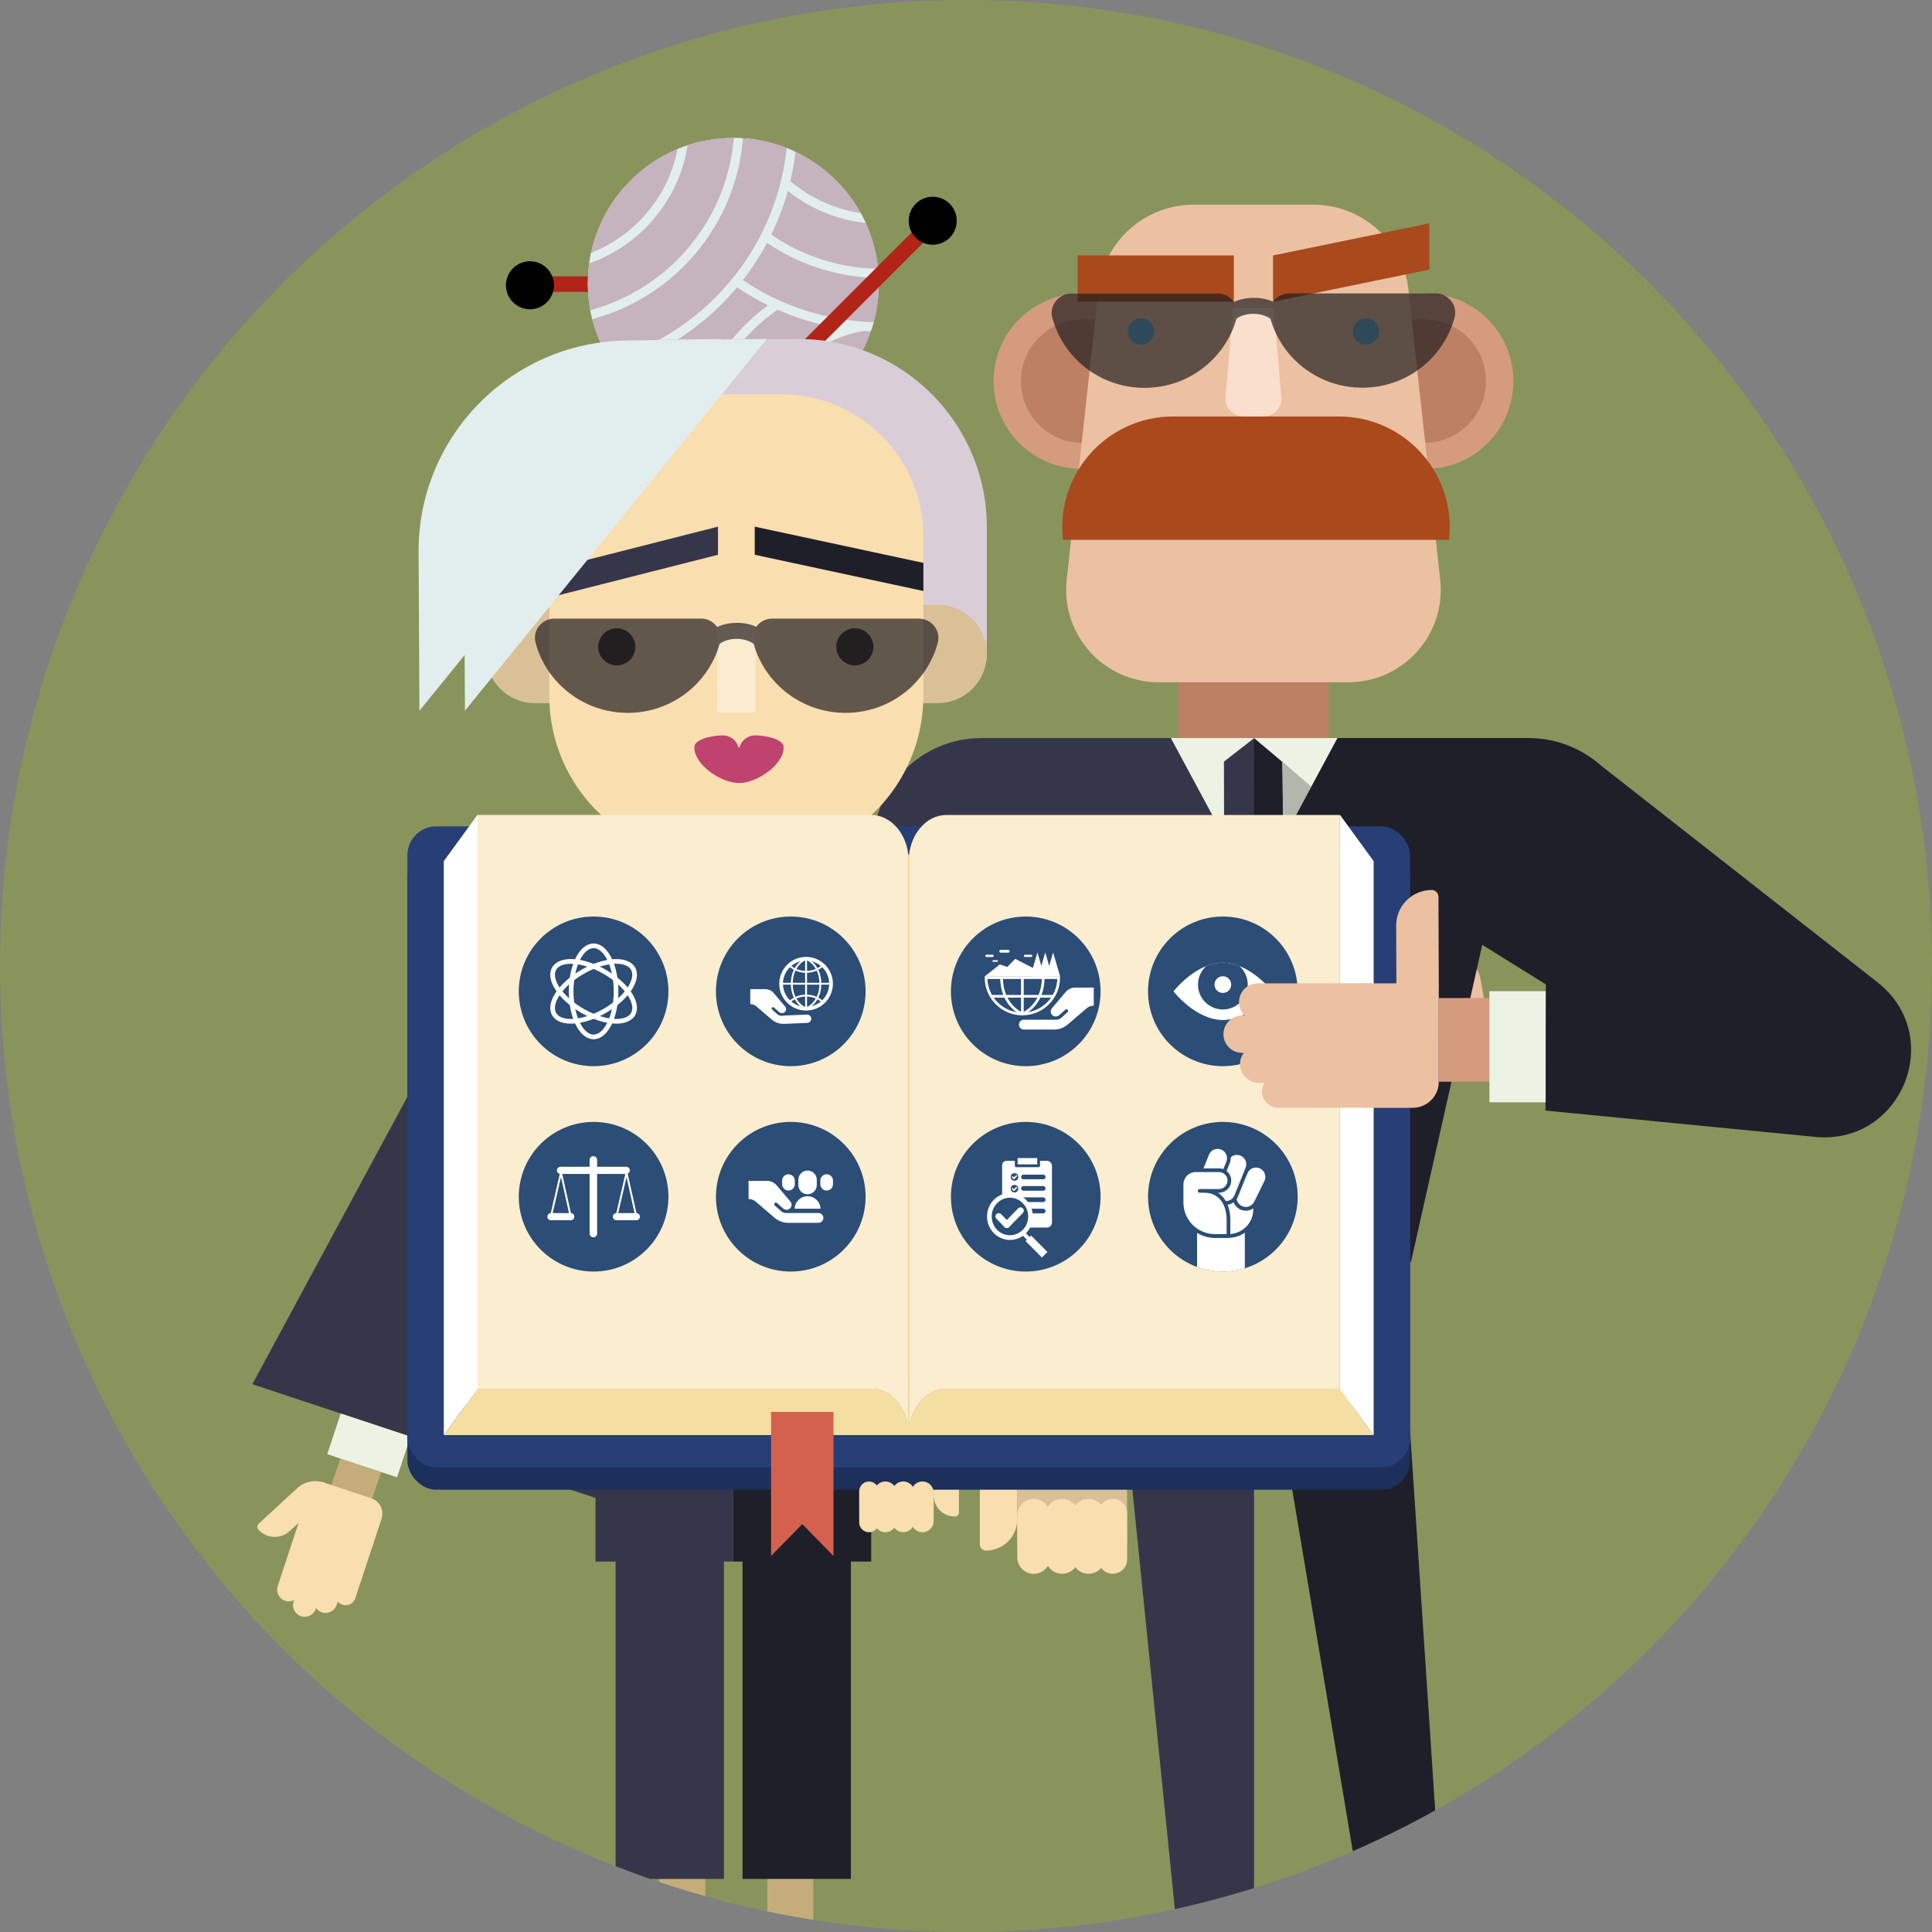
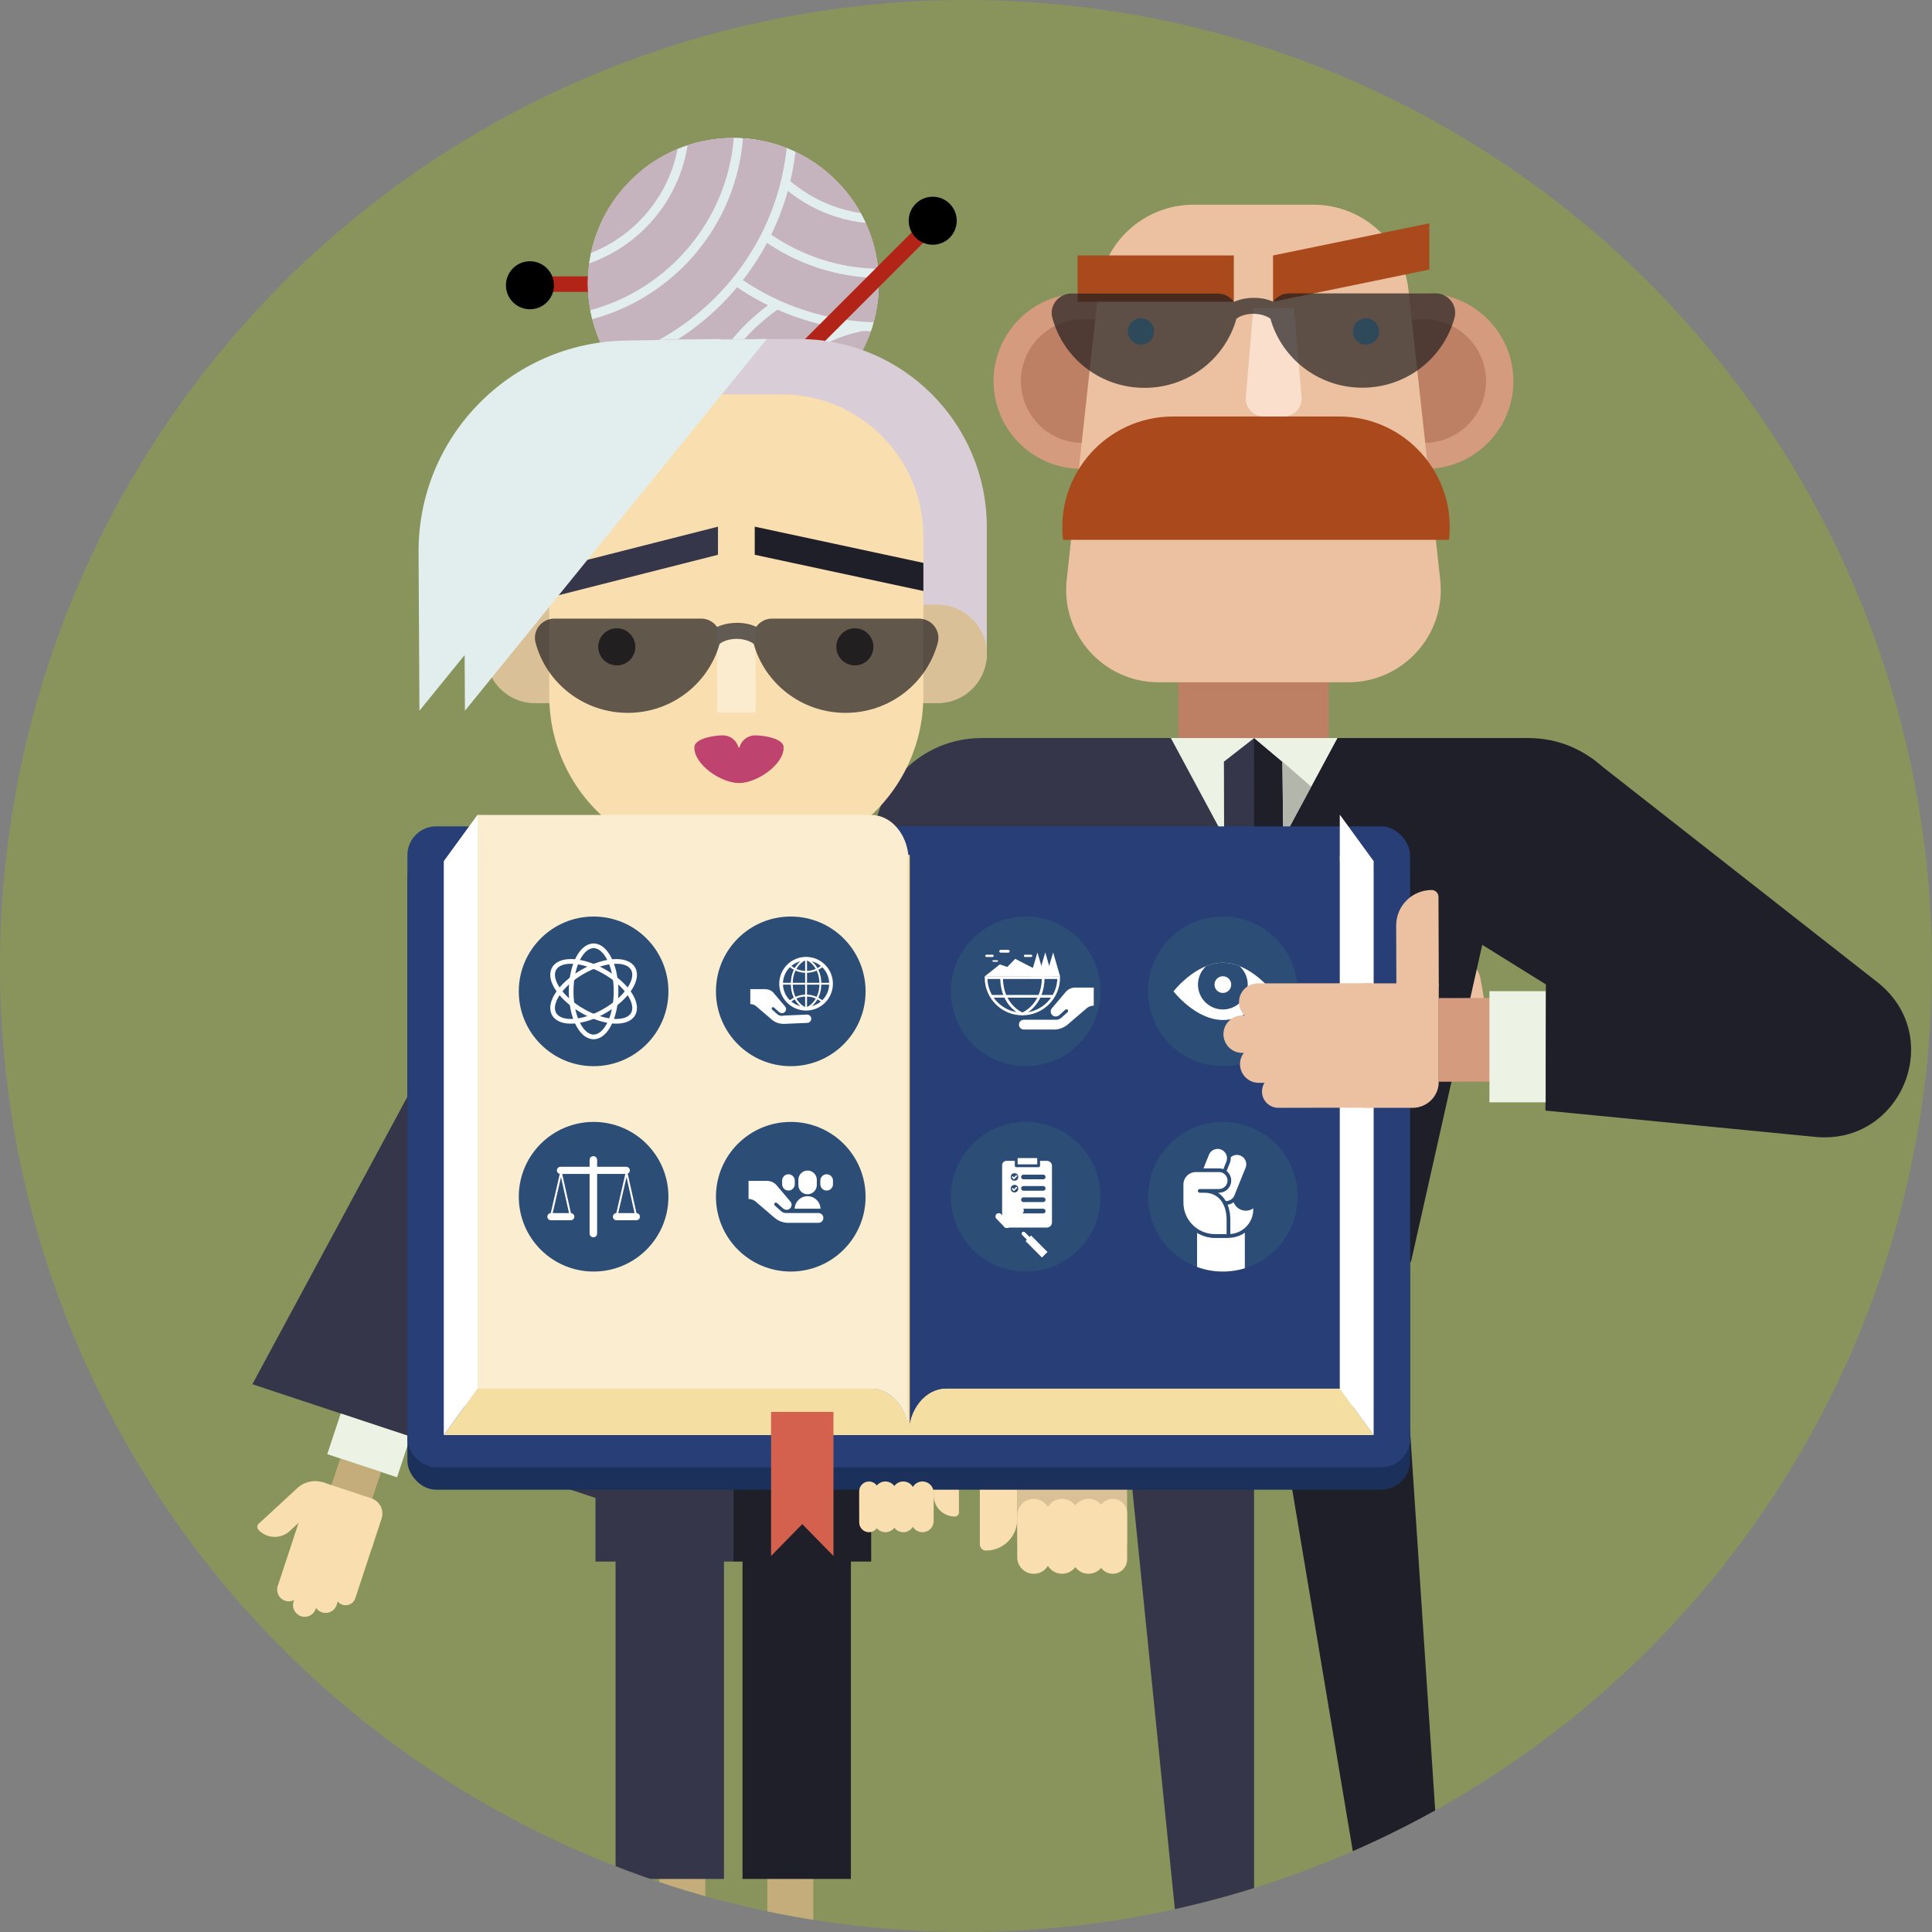
<svg xmlns="http://www.w3.org/2000/svg" id="Calque_1" viewBox="0 0 400 400">
  <rect x="0" y="0" width="400" height="400" fill="#808080" stroke="none" />
  <defs>
    <style>
      .cls-1, .cls-2, .cls-3, .cls-4, .cls-5, .cls-6, .cls-7, .cls-8, .cls-9, .cls-10, .cls-11, .cls-12, .cls-13, .cls-14, .cls-15, .cls-16, .cls-17, .cls-18, .cls-19, .cls-20 {
        fill: none;
      }

      .cls-21 {
        fill: #d4614d;
      }

      .cls-22, .cls-2, .cls-3, .cls-4, .cls-23, .cls-24, .cls-8, .cls-9, .cls-10, .cls-12, .cls-13, .cls-15, .cls-25, .cls-16, .cls-17, .cls-18, .cls-20 {
        stroke-miterlimit: 10;
      }

      .cls-22, .cls-3, .cls-4, .cls-23, .cls-8, .cls-26, .cls-11, .cls-12, .cls-25, .cls-16, .cls-17, .cls-18, .cls-19 {
        stroke-linecap: round;
      }

      .cls-22, .cls-8, .cls-26, .cls-19, .cls-27 {
        stroke: #2b4d76;
      }

      .cls-22, .cls-28, .cls-26, .cls-27 {
        fill: #fff;
      }

      .cls-22, .cls-13, .cls-25 {
        stroke-width: .97px;
      }

      .cls-29 {
        fill: #f9dfcc;
      }

      .cls-2 {
        stroke-width: 23.01px;
      }

      .cls-2, .cls-14 {
        stroke: #edf3e4;
      }

      .cls-3 {
        stroke-width: 1.48px;
      }

      .cls-3, .cls-4, .cls-23, .cls-5, .cls-6, .cls-7, .cls-10, .cls-11, .cls-12, .cls-13, .cls-25, .cls-16, .cls-17, .cls-18 {
        stroke: #fff;
      }

      .cls-4 {
        stroke-width: 1.56px;
      }

      .cls-30 {
        fill: #edf3e4;
      }

      .cls-23 {
        fill: #37546c;
        stroke-width: 1.36px;
      }

      .cls-31, .cls-25 {
        fill: #2b4d76;
      }

      .cls-24 {
        fill: #c5b3be;
        stroke: #e2eeed;
        stroke-width: 1.9px;
      }

      .cls-5, .cls-6, .cls-7, .cls-26, .cls-11, .cls-14, .cls-19, .cls-27 {
        stroke-linejoin: round;
      }

      .cls-5, .cls-26 {
        stroke-width: .77px;
      }

      .cls-6 {
        stroke-width: .39px;
      }

      .cls-7, .cls-10 {
        stroke-width: .56px;
      }

      .cls-32 {
        fill: #d9c097;
      }

      .cls-33 {
        fill: #b22418;
      }

      .cls-34 {
        opacity: .7;
      }

      .cls-34, .cls-35 {
        fill: #221f20;
      }

      .cls-36 {
        fill: #c5ad7b;
      }

      .cls-37 {
        clip-path: url(#clippath-1);
      }

      .cls-38 {
        clip-path: url(#clippath-3);
      }

      .cls-39 {
        clip-path: url(#clippath-2);
      }

      .cls-8, .cls-19 {
        stroke-width: 5.42px;
      }

      .cls-9 {
        stroke: #bd8064;
        stroke-width: 15.42px;
      }

      .cls-40 {
        fill: #f9deb0;
      }

      .cls-41 {
        fill: #ecd198;
      }

      .cls-42 {
        fill: #36364b;
      }

      .cls-43 {
        fill: #4caee5;
      }

      .cls-11, .cls-12 {
        stroke-width: 3.87px;
      }

      .cls-44 {
        fill: #88945c;
      }

      .cls-45 {
        fill: #fbebcf;
      }

      .cls-46 {
        fill: #b2b6ab;
      }

      .cls-14 {
        stroke-width: 15.22px;
      }

      .cls-47 {
        fill: #1f1f2a;
      }

      .cls-48 {
        fill: #ebc1a1;
      }

      .cls-49 {
        fill: #a9491c;
      }

      .cls-50 {
        fill: #d9ced8;
      }

      .cls-51 {
        fill: #273f76;
      }

      .cls-15 {
        stroke: #f4dea2;
        stroke-width: .42px;
      }

      .cls-52 {
        fill: #e2eeed;
      }

      .cls-16 {
        stroke-width: .39px;
      }

      .cls-17 {
        stroke-width: .79px;
      }

      .cls-18 {
        stroke-width: .29px;
      }

      .cls-53 {
        fill: #bd8064;
      }

      .cls-54 {
        fill: #e8b260;
      }

      .cls-55 {
        fill: #f4dea2;
      }

      .cls-56 {
        fill: #be436f;
      }

      .cls-57 {
        fill: #1b305b;
      }

      .cls-58 {
        fill: #fbedcf;
      }

      .cls-59 {
        fill: #d59b7e;
      }

      .cls-60 {
        clip-path: url(#clippath);
      }

      .cls-27 {
        stroke-width: .58px;
      }

      .cls-20 {
        stroke: #c5ad7b;
        stroke-width: 9.51px;
      }
    </style>
    <clipPath id="clippath">
      <circle class="cls-1" cx="200" cy="200" r="200" />
    </clipPath>
    <clipPath id="clippath-1">
      <circle class="cls-50" cx="151.83" cy="58.69" r="30.12" />
    </clipPath>
    <clipPath id="clippath-2">
      <path class="cls-28" d="M263.4,205.25s-4.57-5.93-10.22-5.93c-5.64,0-10.22,5.93-10.22,5.93,0,0,4.57,5.93,10.22,5.93,5.64,0,10.22-5.93,10.22-5.93Z" />
    </clipPath>
    <clipPath id="clippath-3">
      <circle class="cls-1" cx="253.18" cy="247.77" r="15.49" />
    </clipPath>
  </defs>
  <circle class="cls-44" cx="200" cy="200" r="200" />
  <g class="cls-60">
    <g>
      <g>
        <polygon class="cls-47" points="299.45 409.64 284.5 409.64 259.64 261.25 289.62 261.25 299.45 409.64" />
        <polygon class="cls-42" points="244.7 409.64 259.64 409.64 259.64 261.25 229.67 261.25 244.7 409.64" />
        <g>
          <circle class="cls-42" cx="203.17" cy="175.23" r="22.42" />
          <line class="cls-9" x1="276.41" y1="213.47" x2="290.96" y2="210.89" />
          <line class="cls-2" x1="278.37" y1="213.13" x2="264.01" y2="215.68" />
          <path class="cls-48" d="M288.16,186.5h0c3.36,0,6.08,2.73,6.08,6.08v16.79h0c-4.01,0-7.27-3.26-7.27-7.27v-14.43c0-.65.53-1.18,1.18-1.18Z" transform="translate(261.5 -152.47) rotate(50.99)" />
          <path class="cls-48" d="M298.5,220.39l-8.44,1.49c-2.42.43-4.72-1.19-5.15-3.6l-2.5-14.11,12.37-4.77,3.72,20.99Z" />
          <path class="cls-48" d="M300.4,198.37l-13.51,2.36,3.67,21.07,13.51-2.36c2.88-.5,4.81-3.24,4.31-6.13l-1.85-10.64c-.5-2.88-3.24-4.81-6.12-4.31Z" />
          <path class="cls-42" d="M225.11,170.61l5.66,46.04-19.93-14.59,57.06-.41,2.63,26.31-56.01,10.89c-8.39,1.63-16.53-3.39-18.97-11.39l-.96-3.2-13.36-44.42,43.89-9.23h0Z" />
          <polygon class="cls-47" points="212.68 152.8 316.51 152.8 292.13 261.25 227.15 261.25 212.68 152.8" />
          <polygon class="cls-42" points="203.17 152.8 259.64 152.8 259.64 261.25 227.15 261.25 203.17 152.8" />
        </g>
        <g>
          <polygon class="cls-30" points="259.64 184.83 259.64 184.83 242.41 152.8 276.88 152.8 259.64 184.83" />
          <polygon class="cls-42" points="265.88 188.95 253.48 188.95 253.4 157.69 259.68 152.8 259.68 152.8 265.5 157.69 265.88 188.95" />
          <polygon class="cls-47" points="259.64 152.8 265.46 157.69 265.84 188.95 259.6 188.95 259.64 152.8" />
          <polygon class="cls-30" points="271.45 162.88 276.88 152.8 259.64 152.8 265.46 157.69 271.45 162.88" />
          <polygon class="cls-46" points="265.5 157.69 265.69 173.66 271.49 162.88 265.5 157.69" />
        </g>
        <rect class="cls-53" x="243.97" y="137.42" width="31.1" height="15.39" />
        <g>
          <g>
            <path class="cls-59" d="M205.7,60.75h20.17c10.02,0,18.16,8.14,18.16,18.16h0c0,10.02-8.14,18.16-18.16,18.16h-20.17v-36.31h0Z" transform="translate(449.74 157.82) rotate(-180)" />
            <path class="cls-53" d="M211.37,66.12h14.21c7.06,0,12.79,5.73,12.79,12.79h0c0,7.06-5.73,12.79-12.79,12.79h-14.21v-25.58h0Z" transform="translate(449.74 157.82) rotate(-180)" />
            <g>
              <path class="cls-59" d="M275,60.75h20.17c10.02,0,18.16,8.14,18.16,18.16h0c0,10.02-8.14,18.16-18.16,18.16h-20.17v-36.31h0Z" />
              <path class="cls-53" d="M280.66,66.12h14.21c7.06,0,12.79,5.73,12.79,12.79h0c0,7.06-5.73,12.79-12.79,12.79h-14.21v-25.58h0Z" />
            </g>
          </g>
          <path class="cls-48" d="M239.88,141.26h39.27c11.39,0,20.27-9.89,19.03-21.22l-6.57-60.01c-1.1-10.05-9.58-17.65-19.69-17.65h-24.81c-10.11,0-18.59,7.61-19.69,17.65l-6.57,60.01c-1.24,11.33,7.63,21.22,19.03,21.22Z" />
          <path class="cls-49" d="M300,111.77c1.56-13.61-9.08-25.54-22.78-25.54h-34.35c-13.7,0-24.34,11.93-22.78,25.54" />
          <g>
            <g>
              <path class="cls-43" d="M280.09,68.62c0,1.5,1.22,2.72,2.72,2.72s2.72-1.22,2.72-2.72" />
              <path class="cls-43" d="M285.53,68.62c0-1.5-1.22-2.72-2.72-2.72-1.5,0-2.72,1.22-2.72,2.72" />
            </g>
            <g>
              <path class="cls-43" d="M233.5,68.62c0,1.5,1.22,2.72,2.72,2.72s2.72-1.22,2.72-2.72" />
              <path class="cls-43" d="M238.94,68.62c0-1.5-1.22-2.72-2.72-2.72-1.5,0-2.72,1.22-2.72,2.72" />
            </g>
          </g>
        </g>
        <path class="cls-54" d="M280.84,152.8v.02h0s0-.01,0-.02Z" />
        <g>
          <rect class="cls-49" x="223.11" y="52.89" width="32.34" height="9.57" />
          <polygon class="cls-49" points="263.57 62.47 295.92 55.81 295.92 46.24 263.57 52.89 263.57 62.47" />
        </g>
-         <path class="cls-29" d="M261.61,86.23h-4.19c-2.16,0-3.86-1.85-3.68-4l1.56-18.47h8.42l1.56,18.47c.18,2.15-1.52,4-3.68,4Z" />
+         <path class="cls-29" d="M261.61,86.23c-2.16,0-3.86-1.85-3.68-4l1.56-18.47h8.42l1.56,18.47c.18,2.15-1.52,4-3.68,4Z" />
        <path class="cls-34" d="M297.23,60.75h-30.35c-1.39.01-2.57.7-3.3,1.72-1.17-.53-2.55-.83-4.06-.8-1.46,0-2.86.3-4.06.84-.72-1.03-1.92-1.73-3.32-1.73h-30.35c-2.64.02-4.59,2.48-3.92,5.01,2.24,8.36,9.94,14.52,19.1,14.51,9.07,0,16.7-6.05,19.01-14.29.08-.06.15-.12.24-.18.84-.55,2.04-.86,3.3-.86,1.45,0,2.73.44,3.51,1.02,2.32,8.24,9.96,14.28,19.03,14.28,9.16,0,16.86-6.17,19.09-14.53.67-2.52-1.28-4.99-3.92-4.99Z" />
        <path class="cls-47" d="M329.39,156.87l57.28,44.9s2.14,1.67,2.14,1.67c14.07,11.26,4.87,33.53-12.8,31.96,0,0-56.04-5.47-56.04-5.47l.09-26.44,56.07-5.07-10.67,33.64-61.8-38.45s25.72-36.74,25.72-36.74h0Z" />
        <circle class="cls-47" cx="316.51" cy="175.23" r="22.42" />
      </g>
      <g>
        <g>
          <g>
            <rect class="cls-33" x="110.09" y="57.22" width="37.42" height="3.21" />
            <circle cx="109.72" cy="59.06" r="4.97" />
          </g>
          <g>
            <circle class="cls-50" cx="151.83" cy="58.69" r="30.12" />
            <g class="cls-37">
              <circle class="cls-24" cx="184.18" cy="97.18" r="52.43" />
              <circle class="cls-24" cx="184.18" cy="97.18" r="41.34" />
              <circle class="cls-24" cx="184.18" cy="97.18" r="30.12" />
              <circle class="cls-24" cx="182.51" cy="15.26" r="52.43" />
              <circle class="cls-24" cx="182.51" cy="15.26" r="41.34" />
              <circle class="cls-24" cx="182.51" cy="15.26" r="30.12" />
              <circle class="cls-24" cx="111.67" cy="25.22" r="52.43" />
              <circle class="cls-24" cx="111.67" cy="25.22" r="41.34" />
              <circle class="cls-24" cx="111.67" cy="25.22" r="30.12" />
            </g>
          </g>
          <polyline class="cls-20" points="163.62 376.76 163.62 405.3 163.62 413.75" />
          <polyline class="cls-20" points="141.28 376.76 141.28 405.3 141.28 413.75" />
          <g>
            <rect class="cls-33" x="161.07" y="57.74" width="37.42" height="3.21" transform="translate(348.88 -25.81) rotate(135)" />
            <circle cx="193.11" cy="45.7" r="4.97" />
          </g>
          <g>
            <path class="cls-50" d="M204.32,136.6l-103.61.17v-27.6c0-21.48,17.39-38.9,38.87-38.94l25.73-.04c21.53-.04,39,17.41,39,38.94v27.47Z" />
            <g>
              <g>
                <path class="cls-32" d="M182.8,125.21h11.33c5.63,0,10.19,4.57,10.19,10.19h0c0,5.63-4.57,10.19-10.19,10.19h-11.33v-20.39h0Z" />
                <path class="cls-32" d="M100.59,125.21h11.33c5.63,0,10.19,4.57,10.19,10.19h0c0,5.63-4.57,10.19-10.19,10.19h-11.33v-20.39h0Z" transform="translate(222.69 270.8) rotate(-180)" />
              </g>
              <polygon class="cls-36" points="143.59 177.02 143.59 192.32 152.45 201.27 161.32 192.32 161.32 177.02 143.59 177.02" />
              <path class="cls-40" d="M176.19,172.1l-5.07,3.38c-5.53,3.69-12.03,5.65-18.67,5.65h0c-6.65,0-13.14-1.97-18.67-5.65l-5.07-3.38c-9.36-6.24-14.99-16.75-14.99-28.01v-33.06c0-16.23,13.16-29.39,29.39-29.39h18.67c16.23,0,29.39,13.16,29.39,29.39v33.06c0,11.25-5.62,21.76-14.99,28.01Z" />
              <rect class="cls-45" x="148.48" y="129.53" width="7.94" height="17.98" />
              <path class="cls-34" d="M190.23,128.07h-30.35c-1.39,0-2.57.68-3.3,1.7-1.17-.53-2.55-.84-4.06-.81-1.46,0-2.86.3-4.06.84-.72-1.03-1.91-1.73-3.31-1.73h-30.35c-2.64,0-4.59,2.46-3.92,4.99,2.23,8.36,9.93,14.52,19.09,14.53,9.07,0,16.7-6.04,19.02-14.28.08-.06.15-.12.24-.18.84-.54,2.05-.86,3.3-.86,1.45,0,2.73.45,3.51,1.03,2.31,8.24,9.95,14.29,19.02,14.29,9.16,0,16.86-6.16,19.1-14.52.67-2.52-1.28-4.99-3.92-4.99Z" />
            </g>
          </g>
          <rect class="cls-47" x="151.83" y="190.14" width="28.54" height="133.17" />
          <rect class="cls-42" x="123.29" y="190.14" width="28.54" height="133.17" />
          <g>
            <polygon class="cls-30" points="151.83 219.86 151.83 219.86 135.83 190.14 167.83 190.14 151.83 219.86" />
            <polygon class="cls-42" points="157.62 223.69 146.11 223.69 146.04 194.67 151.87 190.14 151.87 190.14 157.26 194.67 157.62 223.69" />
            <polygon class="cls-47" points="151.83 190.14 157.23 194.67 157.58 223.69 151.79 223.69 151.83 190.14" />
            <polygon class="cls-30" points="162.79 199.49 167.83 190.14 151.83 190.14 157.23 194.67 162.79 199.49" />
            <polygon class="cls-46" points="157.26 194.67 157.45 209.49 162.83 199.49 157.26 194.67" />
          </g>
        </g>
        <path class="cls-56" d="M143.75,154.75c0-1.85,4.05-2.5,5.9-2.5s3.35,1.5,3.35,3.35" />
        <path class="cls-56" d="M153,155.6c0-1.85,1.5-3.35,3.35-3.35s5.9.65,5.9,2.5" />
        <path class="cls-56" d="M162.25,154.75c0,3.6-5.55,7.37-9.25,7.37s-9.25-3.77-9.25-7.37" />
        <path class="cls-35" d="M123.86,133.92c0-2.12,1.72-3.84,3.84-3.84,2.12,0,3.84,1.72,3.84,3.84,0,2.12-1.72,3.84-3.84,3.84s-3.84-1.72-3.84-3.84" />
        <path class="cls-35" d="M173.15,133.92c0-2.12,1.72-3.84,3.84-3.84,2.12,0,3.84,1.72,3.84,3.84,0,2.12-1.72,3.84-3.84,3.84-2.12,0-3.84-1.72-3.84-3.84" />
        <polygon class="cls-42" points="148.65 109.04 113.73 117.91 113.73 123.72 148.65 114.86 148.65 109.04" />
        <polygon class="cls-47" points="191.18 116.54 156.26 109.04 156.26 114.86 191.18 122.36 191.18 116.54" />
        <path class="cls-47" d="M251.41,286.59l-72.63,24.07,1.59-120.52h0c11.72,0,22.49,6.43,28.06,16.75l42.98,79.7Z" />
        <rect class="cls-36" x="69.77" y="302.46" width="7.44" height="8.9" transform="translate(-240.82 278.61) rotate(-71.39)" />
        <g>
          <g>
            <path class="cls-40" d="M66.63,316.11l-4.55,13.78c-.42,1.26-1.78,1.95-3.05,1.53h0c-1.26-.42-1.95-1.78-1.53-3.05l4.55-13.78c.16-.49.69-.75,1.18-.59l2.81.93c.49.16.75.69.59,1.18Z" />
            <path class="cls-40" d="M70.55,317.41l-5.18,15.68c-.42,1.26-1.78,1.95-3.05,1.53h0c-1.26-.42-1.95-1.78-1.53-3.05l5.18-15.68c.16-.49.69-.75,1.18-.59l2.81.93c.49.16.75.69.59,1.18Z" />
            <path class="cls-40" d="M74.21,318.63l-4.51,13.66c-.42,1.26-1.78,1.95-3.05,1.53h0c-1.26-.42-1.95-1.78-1.53-3.05l4.51-13.66c.16-.49.69-.75,1.18-.59l2.81.93c.49.16.75.69.59,1.18Z" />
            <path class="cls-40" d="M77.31,319.53l-3.75,11.38c-.36,1.1-1.55,1.7-2.65,1.34h0c-1.1-.36-1.7-1.55-1.34-2.65l3.75-11.38c.14-.42.6-.66,1.03-.52l2.45.81c.42.14.66.6.52,1.03Z" />
            <path class="cls-40" d="M63.85,303.65h0v12.64c0,2.53-2.05,4.58-4.58,4.58h0c-.49,0-.89-.4-.89-.89v-10.86c0-3.02,2.45-5.47,5.47-5.47Z" transform="translate(249.04 55.5) rotate(47.28)" />
          </g>
          <path class="cls-40" d="M76.98,320.56l2.02-6.13c.58-1.75-.37-3.64-2.12-4.22l-10.24-3.39-4.89,8.7,15.23,5.04Z" />
        </g>
        <path class="cls-42" d="M52.25,286.59l72.63,24.07-1.59-120.52h0c-11.72,0-22.49,6.43-28.06,16.75l-42.98,79.7Z" />
        <line class="cls-14" x1="74.98" y1="303.46" x2="77.77" y2="295.04" />
        <rect class="cls-47" x="153.73" y="312.34" width="22.44" height="76.67" />
        <rect class="cls-42" x="127.45" y="312.34" width="22.44" height="76.67" />
        <path class="cls-52" d="M158.75,70.19l-62.49,76.96-.18-32.8c-.13-23.9,19-43.45,42.89-43.84l19.77-.32Z" />
        <path class="cls-52" d="M149.33,70.19l-62.49,76.96-.18-32.8c-.13-23.9,19-43.45,42.89-43.84l19.77-.32Z" />
      </g>
      <g>
        <rect class="cls-36" x="179.56" y="290.76" width="13.82" height="11.5" transform="translate(-110.39 482.45) rotate(-89.9)" />
        <path class="cls-32" d="M177.91,301.23v11.77s15.38.03,15.38.03v-11.77c.02-2.11-1.69-3.81-3.79-3.82h-7.77c-2.1-.02-3.81,1.69-3.82,3.79Z" />
        <path class="cls-40" d="M193.29,305.3v-7.81s-4.8,0-4.8,0c-2.15,0-3.91,1.75-3.91,3.9h0c0,2.15,1.75,3.91,3.9,3.91h4.81Z" />
      </g>
      <path class="cls-40" d="M193.3,297.49h0c2.89,0,5.25,2.35,5.24,5.24v10.4c0,.47-.39.85-.86.85h0c-2.42,0-4.38-1.97-4.38-4.39v-12.11Z" />
      <g>
        <g>
          <rect class="cls-36" x="210.49" y="286.74" width="20.41" height="16.99" transform="translate(-74.14 516.47) rotate(-90.1)" />
          <path class="cls-32" d="M233.34,302.2l.02,17.39-22.73.04-.02-17.39c0-3.11,2.51-5.63,5.62-5.64l11.47-.02c3.11,0,5.63,2.51,5.64,5.62Z" />
          <path class="cls-40" d="M210.62,308.21v-11.53s7.08-.01,7.08-.01c3.17,0,5.78,2.59,5.78,5.76h0c0,3.17-2.59,5.78-5.76,5.78h-7.1Z" />
        </g>
        <path class="cls-40" d="M210.61,296.67h0c-4.27,0-7.75,3.47-7.74,7.74v15.36c0,.7.58,1.26,1.27,1.26h0c3.58,0,6.48-2.9,6.47-6.48v-17.88Z" />
      </g>
      <g>
        <rect class="cls-57" x="84.35" y="175.73" width="207.59" height="132.7" rx="5.95" ry="5.95" />
        <rect class="cls-51" x="84.35" y="171.09" width="207.59" height="132.7" rx="5.95" ry="5.95" />
        <path class="cls-58" d="M188.14,178.33v118.79c0-2.65-.87-5.05-2.28-6.79-1.41-1.74-3.35-2.81-5.5-2.81h-81.49v-118.79h81.49c2.15,0,4.09,1.07,5.5,2.81,1.17,1.44,1.98,3.35,2.2,5.48.05.42.07.86.07,1.3Z" />
        <path class="cls-28" d="M188.14,177.02v1.3c0-.44-.02-.88-.07-1.3h.07Z" />
        <polygon class="cls-58" points="98.87 177.02 98.87 287.52 96.23 291.14 96.23 177.02 98.87 177.02" />
        <path class="cls-58" d="M188.14,297.12h-91.91v-5.97l2.64-3.62h81.49c2.15,0,4.09,1.07,5.5,2.81,1.41,1.73,2.28,4.14,2.28,6.79Z" />
        <path class="cls-55" d="M188.14,297.12h-96.26l4.35-5.97,2.64-3.62h81.49c2.15,0,4.09,1.07,5.5,2.81,1.41,1.73,2.28,4.14,2.28,6.79Z" />
        <polygon class="cls-58" points="98.87 168.73 98.87 178.33 91.88 178.33 98.87 168.73" />
        <polygon class="cls-28" points="98.87 168.73 98.87 287.52 96.23 291.14 91.88 297.12 91.88 178.33 98.87 168.73" />
-         <path class="cls-58" d="M277.41,168.73v118.79h-81.49c-2.15,0-4.09,1.07-5.5,2.81-1.41,1.73-2.28,4.14-2.28,6.79v-118.79c0-.44.02-.88.07-1.3.23-2.13,1.03-4.04,2.2-5.48,1.41-1.74,3.35-2.81,5.5-2.81h81.49Z" />
        <path class="cls-58" d="M188.22,177.02c-.05.42-.07.86-.07,1.3v-1.3h.07Z" />
        <path class="cls-58" d="M280.05,177.02v120.09h-91.91c0-2.65.87-5.05,2.28-6.79,1.41-1.74,3.35-2.81,5.5-2.81h81.49v-110.5h2.65Z" />
        <path class="cls-55" d="M284.4,297.12h-96.26c0-2.65.87-5.05,2.28-6.79,1.41-1.74,3.35-2.81,5.5-2.81h81.49l2.65,3.63,4.35,5.97Z" />
        <polygon class="cls-58" points="284.4 178.33 277.41 178.33 277.41 168.73 284.4 178.33" />
        <polygon class="cls-28" points="284.4 178.33 284.4 297.12 280.05 291.15 277.41 287.52 277.41 168.73 284.4 178.33" />
        <path class="cls-41" d="M188.14,177.02v1.3c0-.44-.02-.88-.07-1.3h.07Z" />
        <g>
          <path class="cls-58" d="M188.22,177.02c-.05.42-.07.86-.07,1.3v-1.3h.07Z" />
          <path class="cls-41" d="M188.22,177.02c-.05.42-.07.86-.07,1.3v-1.3h.07Z" />
        </g>
        <line class="cls-15" x1="188.14" y1="177.02" x2="188.14" y2="297.12" />
        <g>
          <circle class="cls-31" cx="253.18" cy="205.25" r="15.49" />
          <g>
            <path class="cls-28" d="M263.4,205.25s-4.57-5.93-10.22-5.93c-5.64,0-10.22,5.93-10.22,5.93,0,0,4.57,5.93,10.22,5.93,5.64,0,10.22-5.93,10.22-5.93Z" />
            <g class="cls-39">
              <g>
                <circle class="cls-31" cx="253.18" cy="203.85" r="5.15" />
                <circle class="cls-28" cx="253.18" cy="203.85" r="1.73" />
              </g>
            </g>
          </g>
        </g>
        <g>
          <circle class="cls-31" cx="122.9" cy="205.25" r="15.49" />
          <g>
            <ellipse class="cls-13" cx="122.9" cy="205.25" rx="4.65" ry="9.43" />
            <ellipse class="cls-13" cx="122.9" cy="205.25" rx="4.65" ry="9.43" transform="translate(-116.3 209.06) rotate(-60)" />
            <ellipse class="cls-13" cx="122.9" cy="205.25" rx="9.43" ry="4.65" transform="translate(-86.16 88.95) rotate(-30)" />
          </g>
        </g>
        <g>
          <circle class="cls-31" cx="212.37" cy="247.77" r="15.49" />
          <g>
            <g>
              <path class="cls-28" d="M217.8,241.43v11.65c0,.59-.47,1.07-1.04,1.07h-8.24c-.58,0-1.04-.48-1.04-1.07v-11.83c0-.5.4-.91.89-.91h8.4c.58.01,1.04.49,1.04,1.08Z" />
              <g>
                <line class="cls-22" x1="211.9" y1="250.74" x2="215.98" y2="250.74" />
                <line class="cls-22" x1="211.9" y1="248.39" x2="215.98" y2="248.39" />
                <line class="cls-22" x1="211.9" y1="246.04" x2="215.98" y2="246.04" />
                <line class="cls-22" x1="211.9" y1="243.68" x2="215.98" y2="243.68" />
              </g>
-               <ellipse class="cls-25" cx="209.1" cy="251.86" rx="4.26" ry="4.37" />
              <g>
                <line class="cls-23" x1="206.78" y1="251.85" x2="208.45" y2="253.56" />
                <line class="cls-23" x1="211.29" y1="250.65" x2="208.45" y2="253.56" />
              </g>
            </g>
            <circle class="cls-31" cx="210.04" cy="243.68" r=".78" />
            <line class="cls-18" x1="209.62" y1="243.68" x2="209.92" y2="243.98" />
            <line class="cls-18" x1="210.44" y1="243.46" x2="209.92" y2="243.98" />
            <circle class="cls-31" cx="210.04" cy="246.1" r=".78" />
            <line class="cls-18" x1="209.62" y1="246.1" x2="209.92" y2="246.41" />
            <line class="cls-18" x1="210.44" y1="245.89" x2="209.92" y2="246.41" />
            <line class="cls-17" x1="211.91" y1="255.41" x2="213.18" y2="256.67" />
            <polygon class="cls-28" points="215.72 260.36 216.87 259.21 213.48 255.8 212.33 256.95 215.72 260.36" />
            <rect class="cls-27" x="210.4" y="239.47" width="4.64" height="1.89" />
          </g>
        </g>
        <g>
          <circle class="cls-31" cx="163.72" cy="247.77" r="15.49" />
          <g>
            <g>
              <path class="cls-28" d="M165.29,245.35c0,1.06.86,1.91,1.91,1.91s1.91-.86,1.91-1.91v-1.09c0-1.06-.86-1.91-1.91-1.91s-1.91.86-1.91,1.91v1.09Z" />
              <path class="cls-28" d="M169.84,245.18c0,.72.59,1.31,1.31,1.31s1.31-.59,1.31-1.31v-.75c0-.72-.59-1.31-1.31-1.31s-1.31.59-1.31,1.31v.75Z" />
              <path class="cls-28" d="M161.93,245.18c0,.72.59,1.31,1.31,1.31s1.31-.59,1.31-1.31v-.75c0-.72-.59-1.31-1.31-1.31s-1.31.59-1.31,1.31v.75Z" />
              <path class="cls-28" d="M169.88,250.25c-.05-1.44-1.23-2.59-2.68-2.59s-2.63,1.15-2.68,2.59h5.36Z" />
            </g>
            <path class="cls-28" d="M163.44,253.18c-1.14.05-2.24-.34-3.11-1.08l-3.88-3.33c-.41-.35-.94-.54-1.47-.54v-3.74h3.85c.75,0,1.46.33,1.95.9l2.86,3.37s.01.02.02.03c.08.1.14.2.18.31,0,0,0,0,0,0,.02.05.03.11.04.16,0,.05.01.1.01.15,0,0,0,.02,0,.03,0,.27-.11.55-.33.76-.1.09-.21.16-.33.21-.06.02-.12.04-.19.05-.32.05-.66-.04-.92-.27l-1.25-1.12s-.08-.06-.13-.07c-.07-.03-.16-.03-.23,0-.06.02-.11.06-.15.11-.11.15-.08.36.06.49l1.24,1.11c.31.28.7.44,1.09.44h6.71c.56,0,1.01.45,1.01,1.01h0c0,.56-.45,1.01-1.01,1.01h-6.03Z" />
          </g>
        </g>
        <g>
          <circle class="cls-31" cx="163.72" cy="205.25" r="15.49" />
          <g>
            <g>
              <path class="cls-28" d="M162.21,212.39c-.98,0-1.93-.35-2.67-.99l-3.21-2.75c-.27-.22-.61-.35-.97-.35-.21,0-.38-.17-.38-.39v-3.09c0-.21.17-.39.39-.39h3.18c.74,0,1.43.32,1.91.88l2.37,2.79c.11.14.18.26.23.4,0,0,0,.02,0,.03.02.06.04.12.05.18,0,.06.01.12.02.18,0,.38-.14.7-.39.94-.02.02-.04.03-.06.05,0,0,4.39-.18,4.39-.18.72,0,1.27.53,1.3,1.2,0,.72-.54,1.27-1.2,1.3l-4.78.2h-.17ZM159.98,208.89s0,0,0,0Z" />
              <path class="cls-31" d="M158.55,204.82c.62,0,1.21.27,1.61.75l2.37,2.79s.01.02.02.02c.06.08.11.17.15.26,0,0,0,0,0,0,.02.04.03.09.04.13,0,.04.01.08.01.12,0,0,0,.01,0,.02,0,.23-.09.45-.27.63-.08.08-.18.13-.28.17-.05.02-.1.03-.15.04-.05,0-.09.01-.14.01-.22,0-.44-.08-.62-.23l-1.04-.93s-.07-.05-.11-.06c-.03-.01-.06-.02-.09-.02-.03,0-.07,0-.1.02-.04.01-.07.03-.1.06-.12.12-.11.31.01.42l1.04.93c.28.25.63.37.98.37.14,0,.27-.02.4-.06,0,0,0,0,0,0,0,0,0,0,0,0,0,0,0,0,0,0l4.78-.2s.02,0,.04,0c.46,0,.84.36.86.83,0,.01,0,.03,0,.04,0,.45-.37.83-.83.85l-4.78.2c-.05,0-.1,0-.16,0-.89,0-1.74-.31-2.42-.9l-3.21-2.75c-.34-.29-.77-.44-1.22-.45v-3.09h3.18M158.55,204.04h-3.18c-.43,0-.77.35-.77.77v3.09c0,.43.34.77.77.77.27,0,.52.1.73.27l3.2,2.75c.81.7,1.85,1.08,2.92,1.08.06,0,.12,0,.19,0l4.78-.2c.88-.04,1.57-.75,1.57-1.63,0-.01,0-.07,0-.09-.04-.87-.75-1.56-1.63-1.56-.01,0-.06,0-.07,0l-3.62.15c.06-.17.09-.35.09-.54,0-.02,0-.05,0-.07,0-.07,0-.14-.02-.21-.01-.08-.03-.16-.06-.24,0,0,0,0,0-.01-.07-.19-.15-.35-.27-.49-.02-.02-.03-.04-.05-.06l-2.36-2.78c-.55-.65-1.35-1.02-2.2-1.02h0Z" />
            </g>
            <g>
              <circle class="cls-5" cx="166.89" cy="203.67" r="5.17" />
              <g>
                <path class="cls-6" d="M166.89,198.5s2.96,1.14,2.96,5.17-2.96,5.17-2.96,5.17" />
                <path class="cls-6" d="M166.89,198.5s-2.96,1.14-2.96,5.17,2.96,5.17,2.96,5.17" />
              </g>
              <g>
                <path class="cls-6" d="M163.4,199.86c.92.85,2.15,1.36,3.5,1.36s2.58-.52,3.5-1.36" />
                <path class="cls-6" d="M170.39,207.48c-.92-.85-2.15-1.36-3.5-1.36s-2.58.52-3.5,1.36" />
              </g>
              <line class="cls-6" x1="161.72" y1="203.67" x2="172.06" y2="203.67" />
              <line class="cls-6" x1="166.89" y1="208.84" x2="166.89" y2="198.5" />
            </g>
          </g>
        </g>
        <g>
          <circle class="cls-31" cx="253.18" cy="247.77" r="15.49" />
          <g class="cls-38">
            <g>
              <rect class="cls-28" x="247.84" y="251.7" width="9.89" height="11.56" />
              <path class="cls-26" d="M245.95,245h13.91v5.4c0,3.03-2.46,5.49-5.49,5.49h-2.94c-3.03,0-5.49-2.46-5.49-5.49v-5.4h0Z" />
              <g>
                <line class="cls-8" x1="260.04" y1="243.67" x2="257.94" y2="247.95" />
-                 <line class="cls-12" x1="260.04" y1="243.67" x2="257.94" y2="247.95" />
                <line class="cls-19" x1="253.79" y1="246.74" x2="256.09" y2="241.05" />
                <line class="cls-11" x1="253.79" y1="246.74" x2="256.09" y2="241.05" />
                <line class="cls-8" x1="252.1" y1="239.8" x2="249.8" y2="245.49" />
                <line class="cls-12" x1="252.1" y1="239.8" x2="249.8" y2="245.49" />
              </g>
              <path class="cls-26" d="M254.34,255.89v-3.38c0-3.29-1.7-5.95-4.98-5.95h-.97,4c1.18,0,2.14-.96,2.14-2.14h0c0-1.18-.96-2.14-2.14-2.14h-4.81c-1.63,0-2.95,1.32-2.95,2.95v3.75c0,3.82,3.09,6.91,6.91,6.91h2.8Z" />
            </g>
          </g>
        </g>
        <g>
          <circle class="cls-31" cx="122.9" cy="247.77" r="15.49" />
          <g>
            <line class="cls-4" x1="122.85" y1="240.15" x2="122.85" y2="255.39" />
            <line class="cls-3" x1="116.04" y1="242.31" x2="129.66" y2="242.31" />
            <polygon class="cls-16" points="118.17 251.9 114.06 251.9 116.15 242.82 118.17 251.9" />
            <line class="cls-3" x1="114.06" y1="251.9" x2="118.17" y2="251.9" />
            <polygon class="cls-16" points="131.74 251.9 127.63 251.9 129.72 242.82 131.74 251.9" />
            <line class="cls-3" x1="127.63" y1="251.9" x2="131.75" y2="251.9" />
          </g>
        </g>
        <g>
          <circle class="cls-31" cx="212.37" cy="205.25" r="15.49" />
          <g>
            <path class="cls-28" d="M217.99,213.16c1.14.05,2.24-.34,3.11-1.08l3.88-3.33c.41-.35.94-.54,1.47-.54v-3.74s-3.85,0-3.85,0c-.75,0-1.46.33-1.95.9l-2.86,3.37s-.01.02-.02.03c-.08.1-.14.2-.18.31,0,0,0,0,0,0-.02.05-.03.11-.04.16,0,.05-.01.1-.01.15,0,0,0,.02,0,.03,0,.27.11.55.33.76.1.09.21.16.33.21.06.02.12.04.19.05.32.05.66-.04.92-.27l1.25-1.12s.08-.06.13-.07c.07-.03.16-.03.23,0,.06.02.11.06.15.11.11.15.08.36-.06.49l-1.24,1.11c-.31.28-.7.44-1.09.44h-6.71c-.56,0-1.01.45-1.01,1.01h0c0,.56.45,1.01,1.01,1.01h6.03Z" />
            <g>
              <g>
                <path class="cls-7" d="M215.98,202.41c0,5.86-4.31,7.52-4.31,7.52" />
                <path class="cls-7" d="M207.37,202.41c0,5.86,4.31,7.52,4.31,7.52" />
              </g>
              <path class="cls-10" d="M219.19,202.41c0,4.15-3.37,7.52-7.52,7.52s-7.52-3.37-7.52-7.52h15.04Z" />
-               <line class="cls-7" x1="211.67" y1="209.93" x2="211.67" y2="202.41" />
            </g>
          </g>
          <line class="cls-7" x1="205.25" y1="206.27" x2="218" y2="206.27" />
          <polygon class="cls-28" points="216.24 202.15 213.34 202.15 214.79 197.19 216.24 202.15" />
          <polygon class="cls-28" points="217.86 202.15 214.96 202.15 216.41 197.19 217.86 202.15" />
          <polygon class="cls-28" points="219.49 202.15 216.59 202.15 218.04 197.19 219.49 202.15" />
          <path class="cls-28" d="M216.14,201.35c-.42.12-5.94-2.84-5.94-2.84l-1.66,1.69-1.53-.53-3.14,2.48h12.5s-.23-.8-.23-.8Z" />
          <rect class="cls-28" x="206.89" y="196.66" width="2.15" height=".58" rx=".29" ry=".29" />
          <rect class="cls-28" x="203.99" y="197.66" width="1.75" height=".47" rx=".24" ry=".24" />
          <rect class="cls-28" x="211.98" y="197.66" width="1.75" height=".47" rx=".24" ry=".24" />
          <rect class="cls-28" x="205.47" y="198.8" width="1.16" height=".32" rx=".16" ry=".16" />
        </g>
      </g>
      <polygon class="cls-21" points="172.56 322.15 166.1 315.55 159.64 322.15 159.64 292.32 172.56 292.32 172.56 322.15" />
      <g>
        <g>
          <path class="cls-48" d="M283.71,211.32l-23.31.03c-2.14,0-3.87-1.73-3.88-3.87h0c0-2.14,1.73-3.87,3.87-3.88l23.31-.03c.82,0,1.5.67,1.5,1.5v4.75c0,.82-.67,1.5-1.49,1.5Z" />
          <path class="cls-48" d="M283.71,217.96l-26.53.03c-2.14,0-3.87-1.73-3.88-3.87h0c0-2.14,1.73-3.87,3.87-3.88l26.53-.03c.82,0,1.5.67,1.5,1.5v4.75c0,.82-.67,1.5-1.49,1.5Z" />
          <path class="cls-48" d="M283.71,224.16l-23.1.03c-2.14,0-3.87-1.73-3.88-3.87h0c0-2.14,1.73-3.87,3.87-3.88l23.1-.03c.82,0,1.5.67,1.5,1.5v4.75c0,.82-.67,1.5-1.49,1.5Z" />
          <path class="cls-48" d="M283.91,229.33l-19.25.03c-1.86,0-3.38-1.51-3.38-3.37h0c0-1.86,1.51-3.38,3.37-3.38l19.25-.03c.72,0,1.31.59,1.31,1.31v4.14c0,.72-.58,1.31-1.3,1.31Z" />
          <path class="cls-48" d="M297.87,184.28h0v20.3c0,4.06-3.29,7.35-7.35,7.35h0c-.79,0-1.43-.64-1.43-1.43v-17.44c0-4.85,3.93-8.78,8.78-8.78Z" transform="translate(587.68 395.13) rotate(179.79)" />
        </g>
        <path class="cls-48" d="M282.16,229.36h10.36c2.96-.02,5.37-2.42,5.36-5.39v-20.39s-15.74.02-15.74.02v25.76Z" />
        <rect class="cls-59" x="297.88" y="206.65" width="11.79" height="17.32" transform="translate(-.25 .35) rotate(-.07)" />
      </g>
      <g>
        <path class="cls-40" d="M210.61,313.74v8.68c0,1.89,1.53,3.42,3.42,3.42s3.42-1.53,3.42-3.42v-8.67c0-1.89-1.53-3.42-3.42-3.42-1.89,0-3.42,1.53-3.42,3.42Z" />
        <path class="cls-40" d="M216.47,313.73v8.68c0,1.89,1.53,3.42,3.42,3.42s3.42-1.53,3.42-3.42v-8.67c0-1.89-1.53-3.42-3.42-3.42s-3.42,1.53-3.42,3.42Z" />
        <path class="cls-40" d="M221.95,313.73v8.68c0,1.89,1.53,3.42,3.42,3.42,1.89,0,3.42-1.53,3.42-3.42v-8.67c0-1.89-1.53-3.42-3.42-3.42s-3.42,1.53-3.42,3.42Z" />
        <path class="cls-40" d="M227.4,319.88v2.97c0,1.65,1.34,2.98,2.98,2.98,1.65,0,2.98-1.34,2.98-2.98v-9.54c0-1.65-1.33-2.98-2.98-2.98-1.65,0-2.98,1.33-2.98,2.98v6.58" />
      </g>
      <g>
        <path class="cls-40" d="M193.3,309.04v5.88c0,1.28-1.04,2.32-2.32,2.31s-2.32-1.04-2.31-2.32v-5.87c0-1.28,1.03-2.32,2.31-2.32,1.28,0,2.32,1.03,2.32,2.31Z" />
        <path class="cls-40" d="M189.33,309.04v5.88c0,1.28-1.04,2.32-2.32,2.31s-2.32-1.04-2.31-2.32v-5.87c0-1.28,1.03-2.32,2.31-2.32s2.32,1.03,2.32,2.31Z" />
        <path class="cls-40" d="M185.62,309.04v5.88c0,1.28-1.04,2.32-2.32,2.31s-2.32-1.04-2.31-2.32v-5.87c0-1.28,1.03-2.32,2.31-2.32s2.32,1.03,2.32,2.31Z" />
        <path class="cls-40" d="M181.93,313.2v2.01c0,1.11-.91,2.02-2.02,2.02-1.11,0-2.02-.91-2.02-2.02v-6.46c0-1.11.9-2.02,2.02-2.02,1.11,0,2.02.9,2.02,2.02v4.46" />
      </g>
      <line class="cls-2" x1="308.37" y1="216.72" x2="320.01" y2="216.72" />
    </g>
  </g>
</svg>